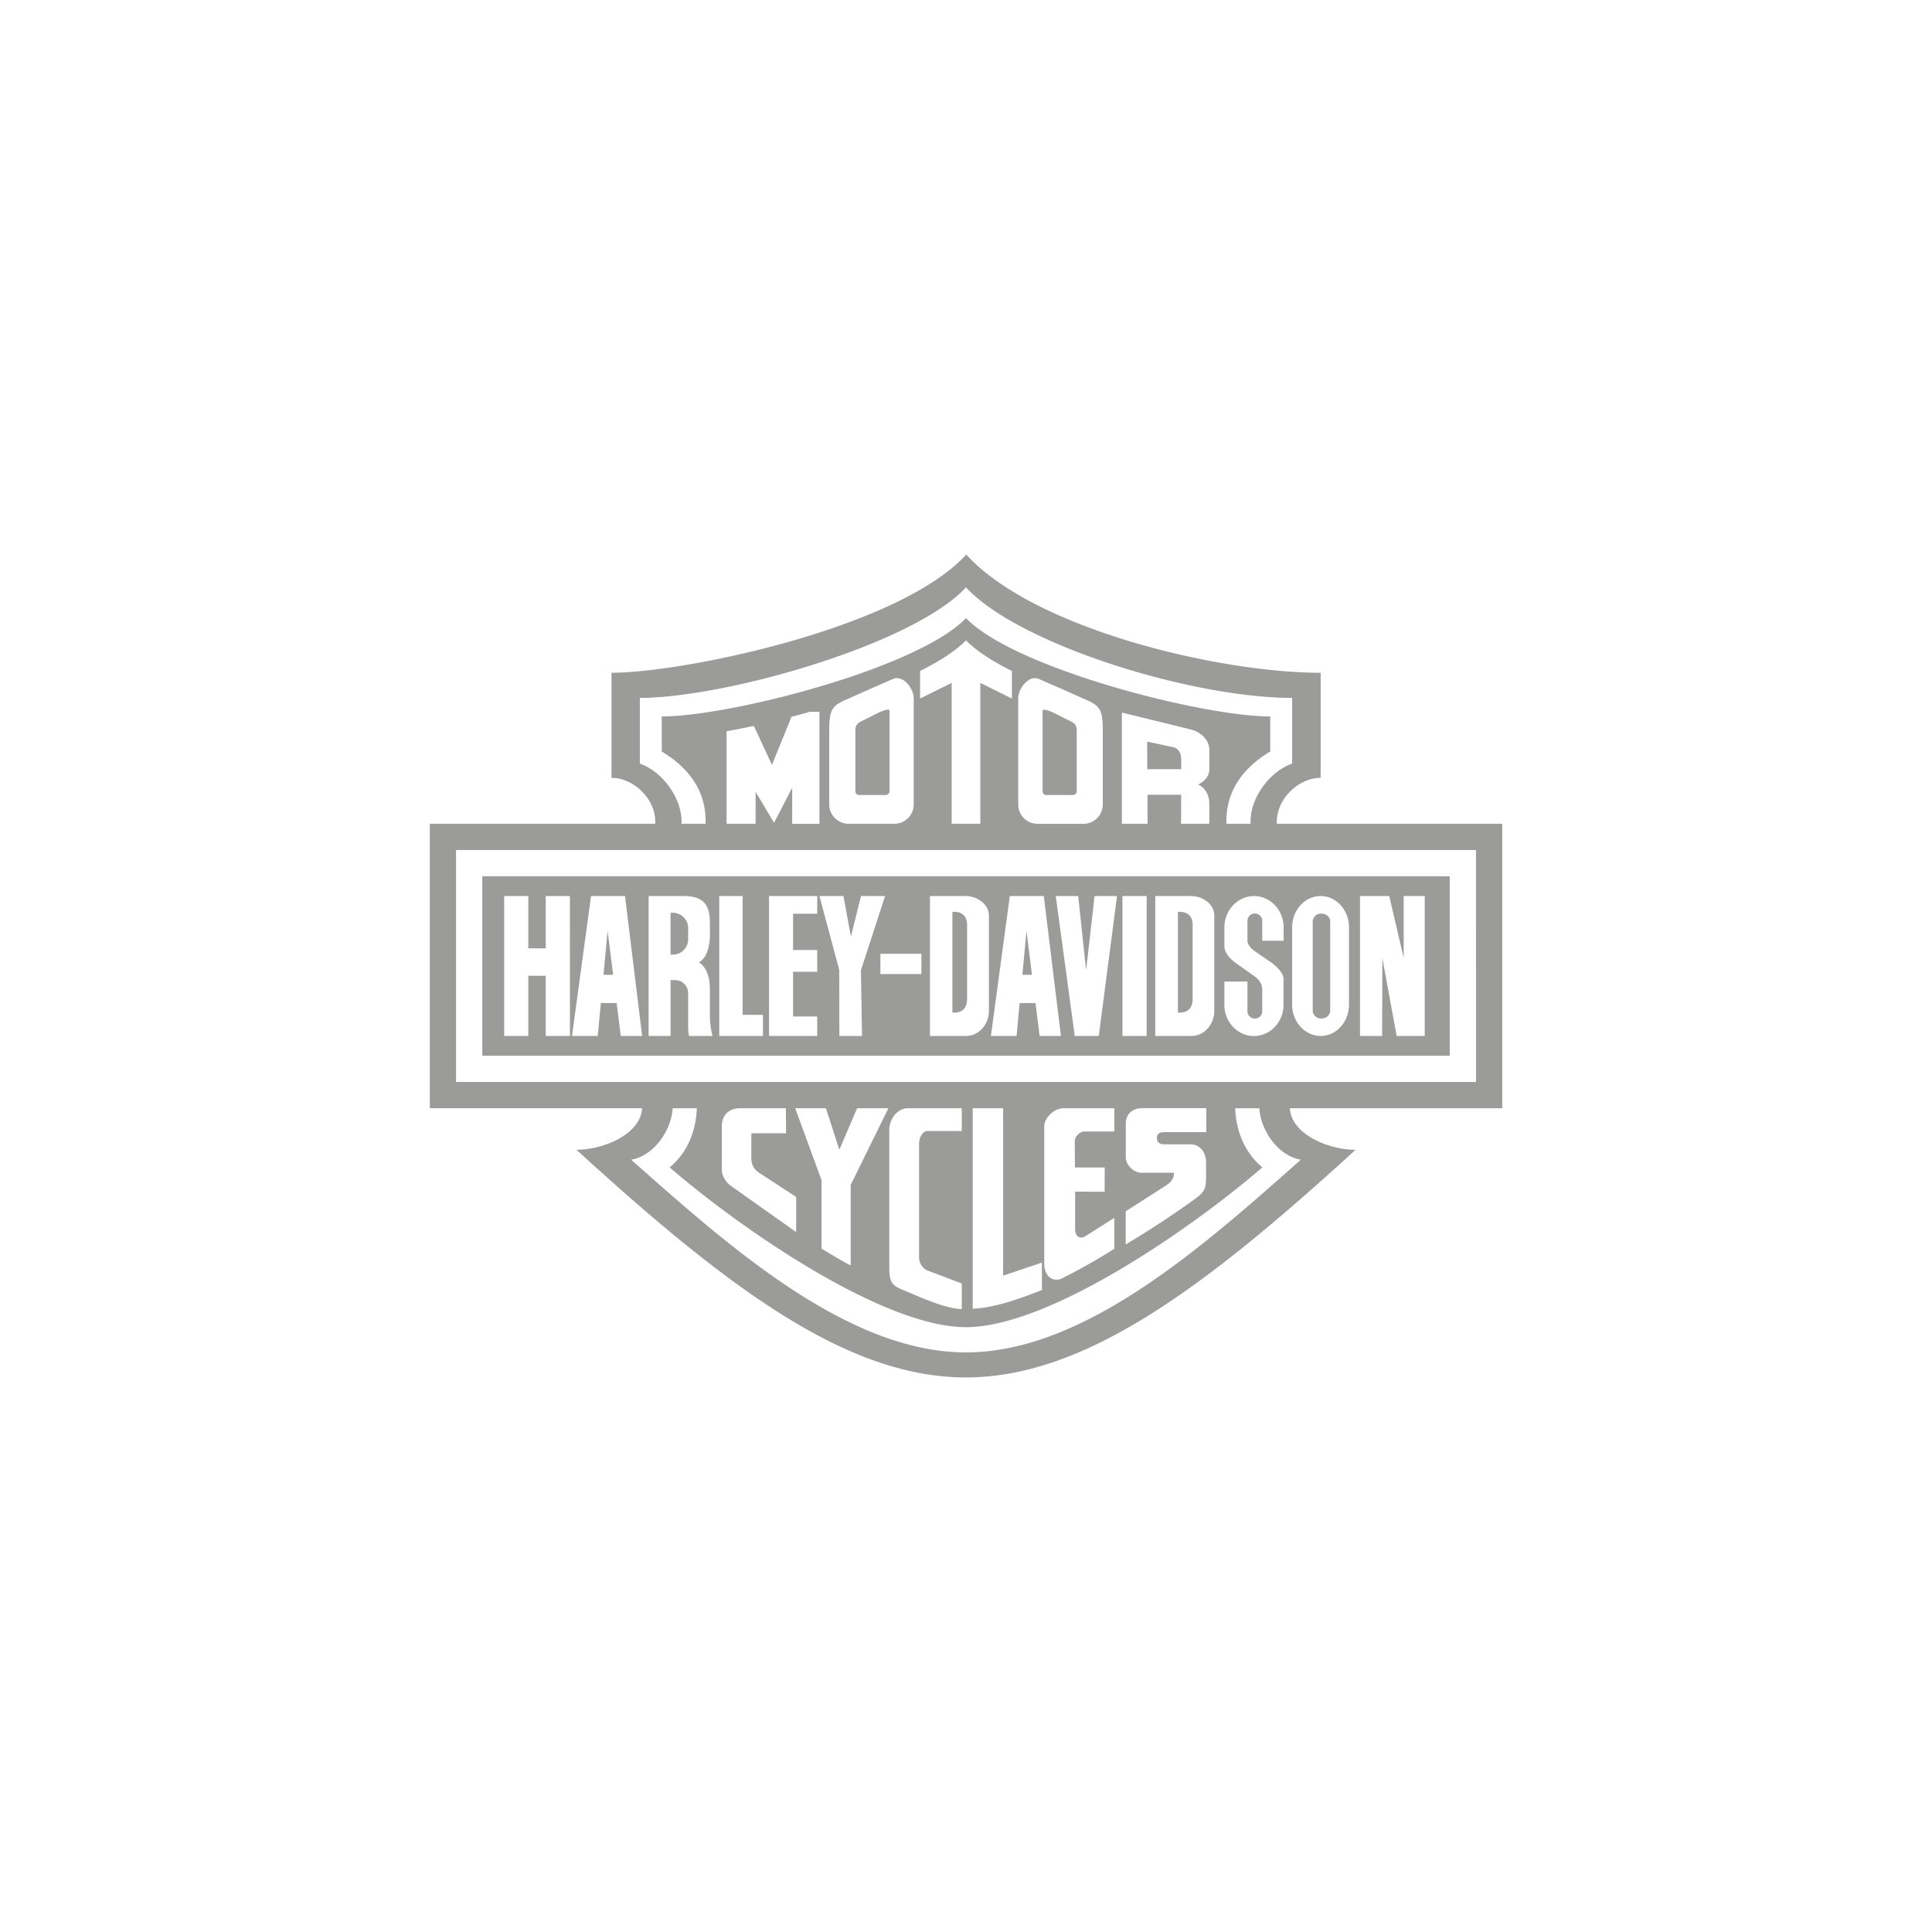
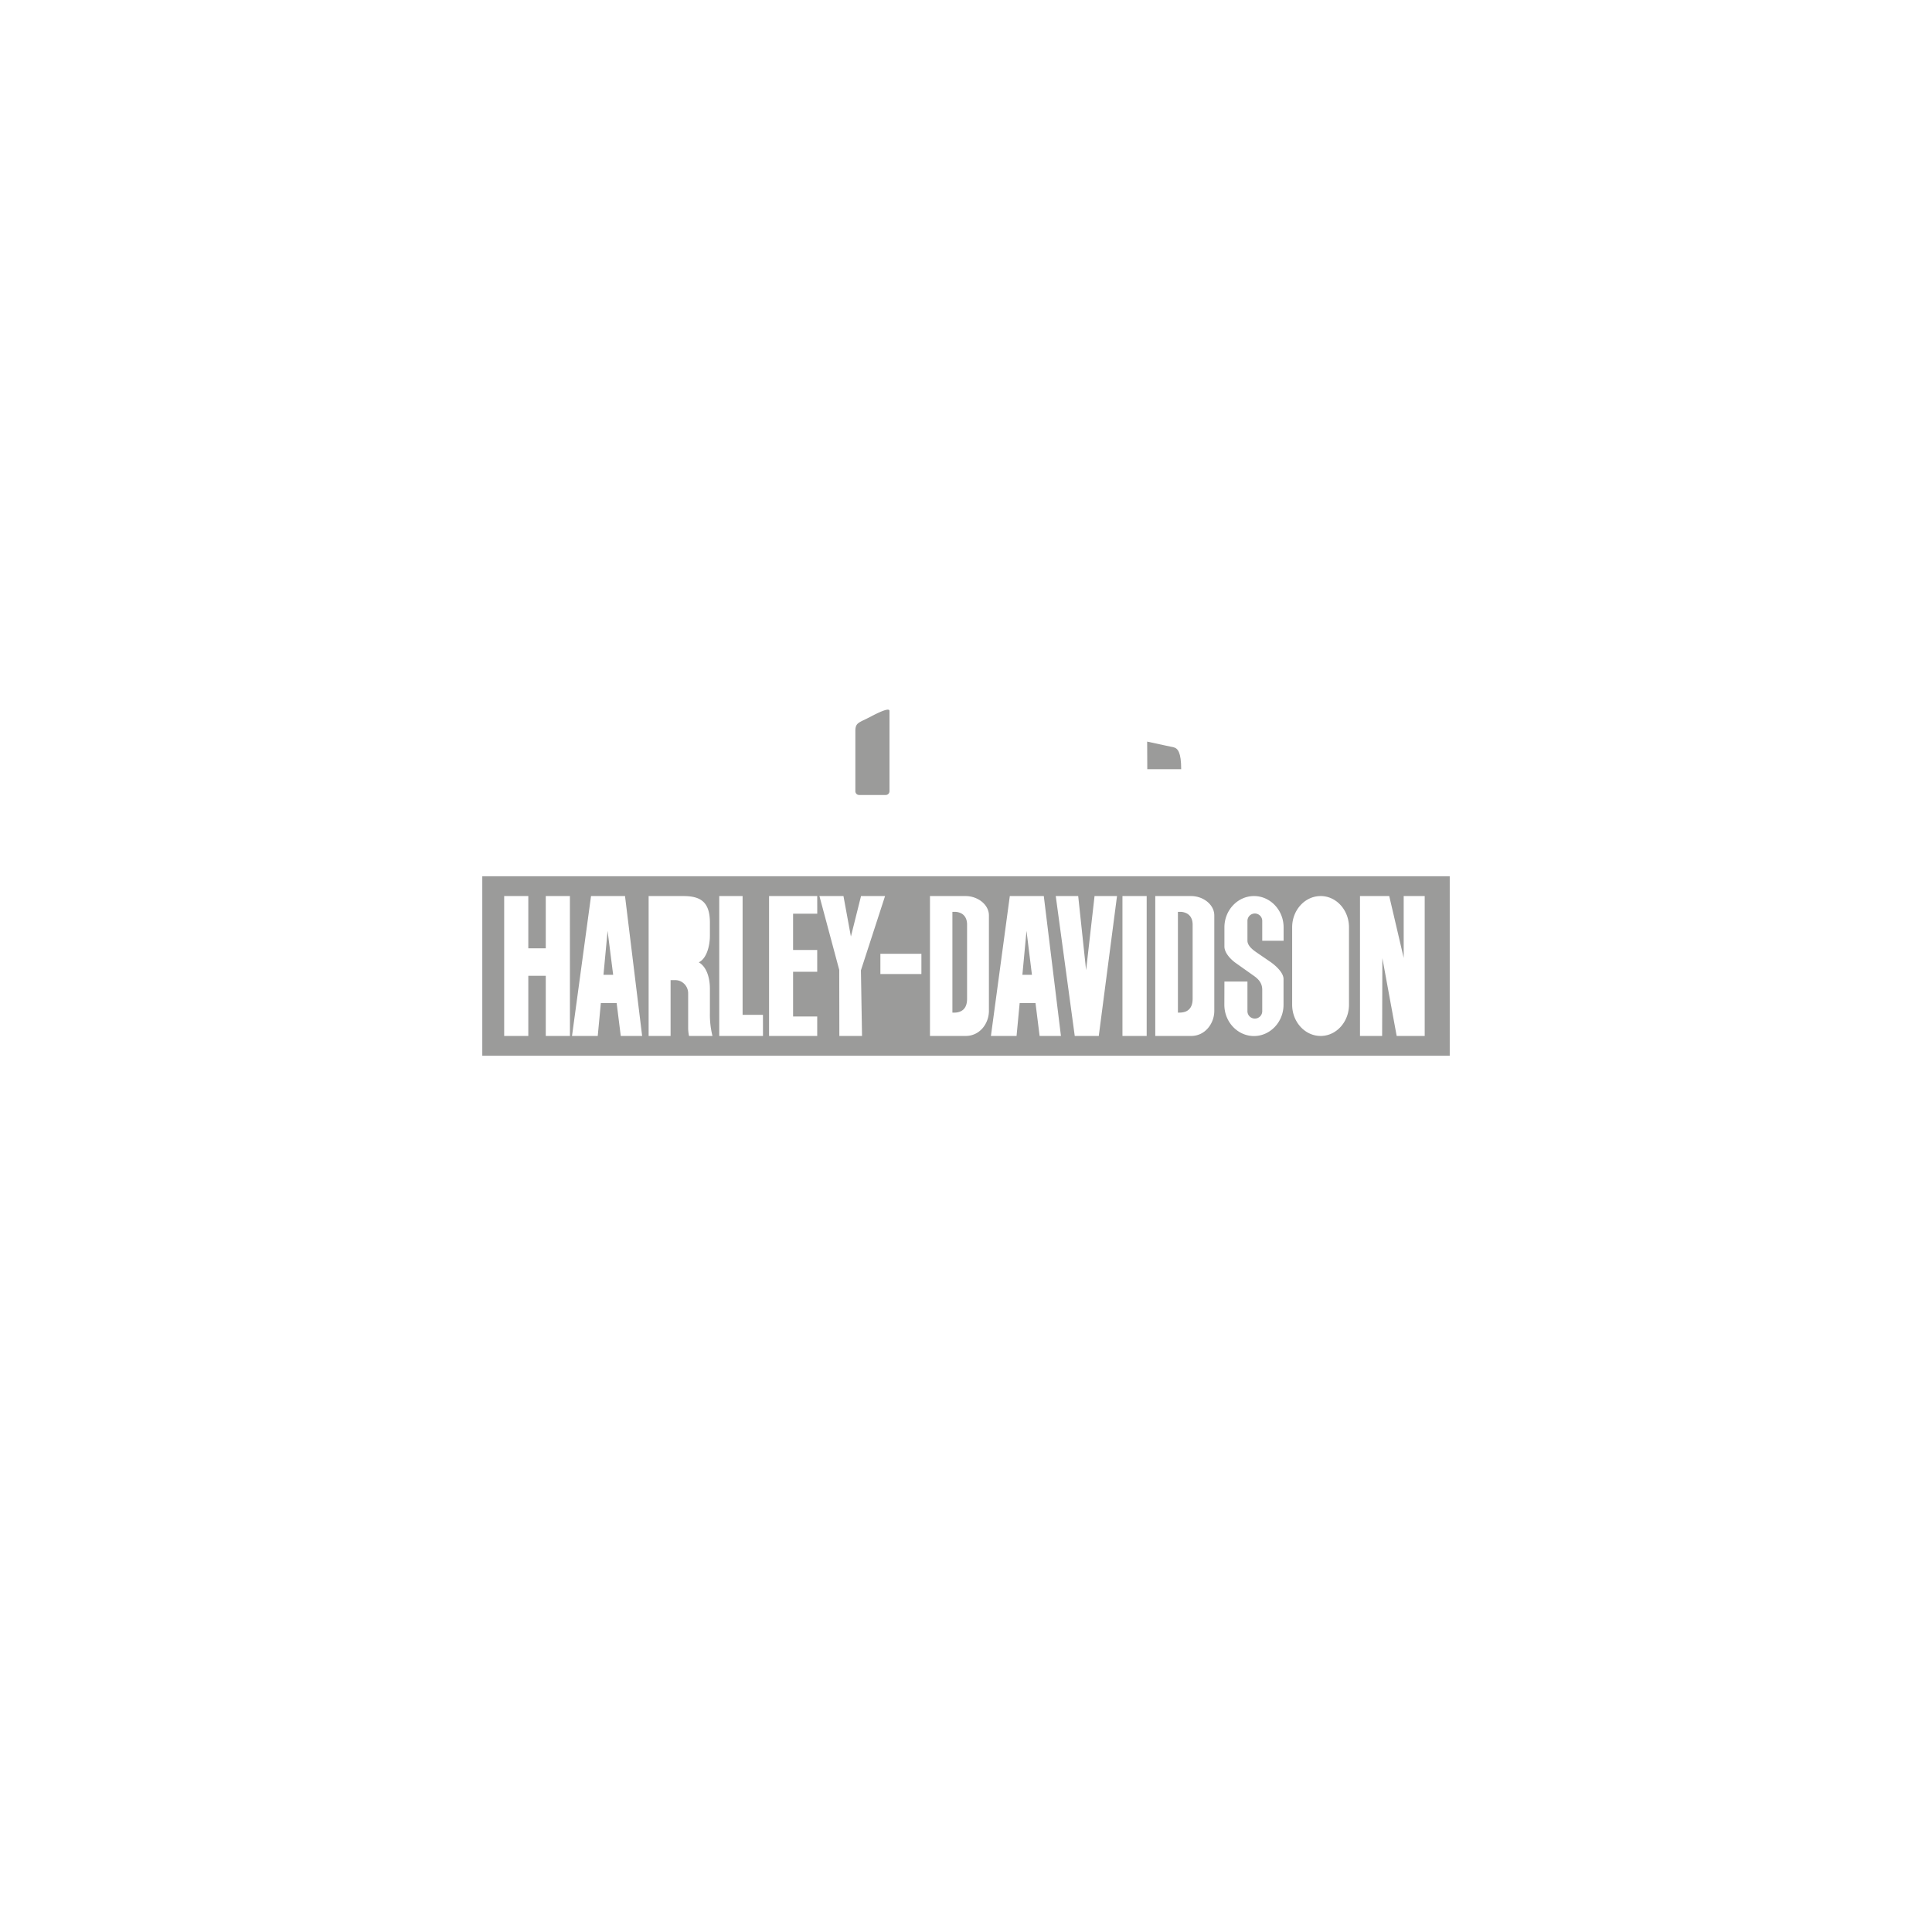
<svg xmlns="http://www.w3.org/2000/svg" viewBox="0 0 1080 1080">
  <defs>
    <style>.a{fill:#9b9b9a;fill-rule:evenodd;}</style>
  </defs>
  <title>Client Logo</title>
-   <path class="a" d="M379.75,511.09a8.33,8.33,0,0,0-3.67-.87h-1.24v23.44h.93a10.06,10.06,0,0,0,4-.81,8.67,8.67,0,0,0,4.91-8v-6.4A8.56,8.56,0,0,0,379.75,511.09Z" />
  <polygon class="a" points="576.86 544.91 574.19 523.34 573.82 520.36 571.52 544.91 574.19 544.91 576.86 544.91" />
-   <path class="a" d="M593.09,400.51c-.25-.13-.5-.25-.81-.44l-1-.51-.17-.09-1.26-.61-.78-.37-.9-.4-.76-.32c-.35-.15-.68-.27-1-.39l-.46-.17c-.41-.14-.77-.25-1.11-.33l-.15,0a4.64,4.64,0,0,0-1-.12h-.05a1.1,1.1,0,0,0-.6.15l0,0a.59.59,0,0,0-.23.51v44.88a2.1,2.1,0,0,0,2.11,2.12h14.86a2.1,2.1,0,0,0,2.11-2.12V408.71C601.85,403.8,599.93,404.11,593.09,400.51Z" />
  <path class="a" d="M487.72,400.07c-.31.19-.56.31-.81.44-6.83,3.6-8.76,3.29-8.76,8.2v33.57a2.1,2.1,0,0,0,2.11,2.12h14.86a2.1,2.1,0,0,0,2.11-2.12V397.4C497.23,395.6,492.57,397.59,487.72,400.07Z" />
  <path class="a" d="M666.69,558.34V516.88c0-3.36-1.49-5.72-4.17-6.66a7.67,7.67,0,0,0-3-.49h-1.06v56.32h.87a10.1,10.1,0,0,0,3.23-.5C665.26,564.55,666.69,562.13,666.69,558.34Z" />
  <path class="a" d="M536.52,510.22a7.59,7.59,0,0,0-3-.49h-1.12v56.32h.93a8.15,8.15,0,0,0,3.17-.5c2.73-1,4.1-3.42,4.1-7.21V516.88C540.62,513.52,539.13,511.16,536.52,510.22Z" />
  <path class="a" d="M269.6,489.84V590.17H810.41V489.84H269.6Zm49,89.26H305.09V545.47h-9.76V579.1H281.84V500.9h13.49v29.22h9.76V500.9h13.49Zm28.41,0-2.3-18.4h-8.83l-1.74,18.4H319.76l10.63-78.2h19l9.57,78.2Zm38.16,0a22.61,22.61,0,0,1-.49-4.54V555.17a7.39,7.39,0,0,0-4.91-6.9,7.07,7.07,0,0,0-2.24-.38h-2.67V579.1H362.59V500.9h19.33c9.39,0,14.92,3,14.92,14.8v7.39c0,5.35-1.68,12.68-6.21,14.86,4.28,2.42,6.21,8.45,6.21,14.79v13.62a49.27,49.27,0,0,0,1.43,12.74Zm41.34,0H402.06V500.9h13.06v66.39h11.37Zm30.34-68.32H443.34v20.27h13.49v12.18H443.34v25h13.49V579.1H429.91V500.9h26.92ZM469.2,579.1l-.06-36.92L458.07,500.9H471.5l4.16,22.63,5.66-22.63h13.43l-13.49,41.52.62,36.68Zm45.87-34.62H492.14V533.16h22.93ZM760.24,500.9h16.35l8.08,34.56V500.9h11.75v78.2H780.75l-8-43.51-.13,43.51H760.24Zm-37.92,17.47c0-9.64,7.15-17.47,15.92-17.47h.43c8.58.25,15.42,8,15.42,17.47v43.26c0,9.45-6.84,17.22-15.42,17.47h-.43c-8.77,0-15.92-7.83-15.92-17.47ZM684.46,548.7h12.87v16.35a4.14,4.14,0,1,0,8.27,0V553.24c0-4.41-3.11-6.65-5.16-8.08l-9.39-6.65c-2.92-2-6.59-5.78-6.59-9.39V518.37c0-9.64,7.47-17.47,16.54-17.47s16.54,7.83,16.54,17.47v7.52H705.6V515a4.14,4.14,0,1,0-8.27,0v10.82c0,2.79,2.8,5,5,6.52l7.89,5.41c3.3,2.3,7.28,6.15,7.28,9.51v14.42c0,9.64-7.46,17.47-16.54,17.47s-16.54-7.83-16.54-17.47ZM645.8,500.9h20c6.83,0,13,4.79,13,10.82v53.39c0,6.78-4.91,14-13,14h-20Zm-18.34,0H641v78.2H627.46Zm-24.74,0,4.42,41.46,4.72-41.46h12.56l-10.2,78.2H600.79l-10.62-78.2Zm-38.23,0h19l9.58,78.2H581.15l-2.3-18.4H570l-1.74,18.4H553.93Zm-11.68,10.82v53.39c0,6.78-4.85,14-13.06,14H519.86V500.9h19.89C546.59,500.9,552.81,505.69,552.81,511.72Z" />
-   <path class="a" d="M656,417.73l-5.22-1.12-9.51-2.05.07,15.41h18.95v-5.9C660.28,420.71,658.48,418.29,656,417.73Z" />
+   <path class="a" d="M656,417.73l-5.22-1.12-9.51-2.05.07,15.41h18.95C660.28,420.71,658.48,418.29,656,417.73Z" />
  <polygon class="a" points="339.65 520.36 337.35 544.91 340.02 544.91 342.76 544.91 340.02 523.34 339.65 520.36" />
-   <path class="a" d="M839.75,460.49h-126c-.62-13.86,12.31-25.67,24.5-25.67V376.08c-57.63,0-160.63-24.8-198.11-66.08-37.74,41.28-158.27,66.08-198.3,66.08v58.74c12.18,0,25.11,11.81,24.43,25.67h-126v159H358.92c-.68,14.48-21.57,23.24-36.67,23.24C407.91,721.08,474.23,770.06,540,770s132.16-48.92,217.75-127.25c-15.1,0-36-8.76-36.67-23.24H839.75ZM357.68,426.86V390.13c47.93,0,153-30,182.32-61.79,29.34,31.83,126,61.79,182.32,61.79v36.73c-12.74,4.42-23.68,19.59-23.25,33v.62H685.58c-.62-20.07,11.5-32.57,24.5-40.4V400.51c-37.92,0-143.16-26.92-170.08-55-26.92,28.09-132.09,55-170.08,55v19.58c13,7.83,25.12,20.33,24.5,40.4H380.93l.06-.62C381.36,446.45,370.42,431.28,357.68,426.86Zm318.33,22v11.62H660.22l.06-16.22H641.45l.06,16.22H627.15V398.33l23.62,5.78,15.11,3.73c4.91,1.25,10.13,5.47,10.13,11.32V430.1c0,3.91-3,7.08-6.34,8.45C673.09,439.92,676,444,676,448.87Zm-59.55-41.09v42a10.81,10.81,0,0,1-10.82,10.75H580a10.8,10.8,0,0,1-10.81-10.75V390.5c0-5.91,6.15-13.36,11.56-10.94l11.5,5,14.55,6.47C614.35,394.35,616.46,396.28,616.46,407.78ZM514.33,390.5V375.08c11.06-5.53,20.08-11.31,25.67-17.15,5.6,5.84,14.61,11.62,25.67,17.15V390.5L548,381.74v78.75H532V381.74Zm-3.55,0v59.24A10.8,10.8,0,0,1,500,460.49H474.36a10.85,10.85,0,0,1-10.82-10.75v-42c0-11.5,2.11-13.43,9.64-16.72l14.54-6.47,11.5-5C504.63,377.14,510.78,384.59,510.78,390.5Zm-78.07,69.44-10.32-17.29v17.84H406.17V408.78c4.91-.87,10-1.93,15.23-3l10.13,21.76,10.94-26.86q5.13-1.31,10.25-2.79h5.35v62.65H442.84v-20.2ZM727.17,648.29C673.09,696.21,606.39,756,540,756S406.91,696.21,352.83,648.29c12.74-2.18,22.5-16.41,23.19-28.78h13.49c-.38,12.12-4.85,24.49-15.17,33.07C414,686.83,493.57,741.9,540,741.9s126-55.07,165.66-89.32c-10.25-8.58-14.79-21-15.16-33.07H704C704.67,631.88,714.43,646.11,727.17,648.29Zm-302.48,7.52,20.39,13.3v19.64L408.71,663c-2.92-2.06-5.22-5.66-5.22-9.14V629.64c0-6.22,4-10.13,10.26-10.13H439.3l.12,14H420v14.18A9.33,9.33,0,0,0,424.69,655.81Zm19.83-36.3h17.16l7.52,23.18,9.94-23.18h17.47L475.54,662.4v45c-5.41-2.73-10.88-6.21-16.29-9.38v-38.3Zm73.91,90.69,19.21,7.27v14.36c-10.07-.62-21.51-6-33.76-11.12-5.65-2.37-6.77-4.73-6.77-12.62v-76.4c0-6.22,4.54-12.18,10.44-12.18h30.09v12.74H518.55c-2.79,0-4.78,3.6-4.78,7V703C513.77,705.85,515.76,709.21,518.43,710.2Zm64-4.41v15.35c-14,5.53-27.29,10-38.67,10.44V619.51h17v93.61Zm18.46-53.15h16.66l-.07,13.55L601,666.13V687.2c0,3.61,2.36,6,6,3.67l15.91-10.07v17.28a329.87,329.87,0,0,1-29.52,16.66c-4,1.86-9.64-.38-9.64-8.39V629.64c0-4.91,5.72-10.13,10.63-10.13h28.53v13H606.2c-2.61-.07-5.47,3-5.41,5.53Zm37,2.92c-4,0-8.57-4.29-8.57-8.45v-19c0-5.72,4.22-8.64,9-8.64h36v13.42H651c-2.36,0-4.35.56-4.29,3.3s2,3.48,3.92,3.48h14.86c5,0,8.7,4.29,8.7,10.07v7.64c0,6.78-.62,8.77-5.91,12.62-12.24,8.89-25.55,17.6-39,25.68V677.13L652,662.58c3-2,4.23-4.1,4.29-7Zm187.24-50.72H254.93V475.17H825.08Z" />
-   <path class="a" d="M738.67,569.34c2.73,0,4.91-1.93,4.91-4.29V515c0-2.36-2.18-4.29-4.91-4.29a4.61,4.61,0,0,0-4.85,4.29v50.1A4.61,4.61,0,0,0,738.67,569.34Z" />
</svg>